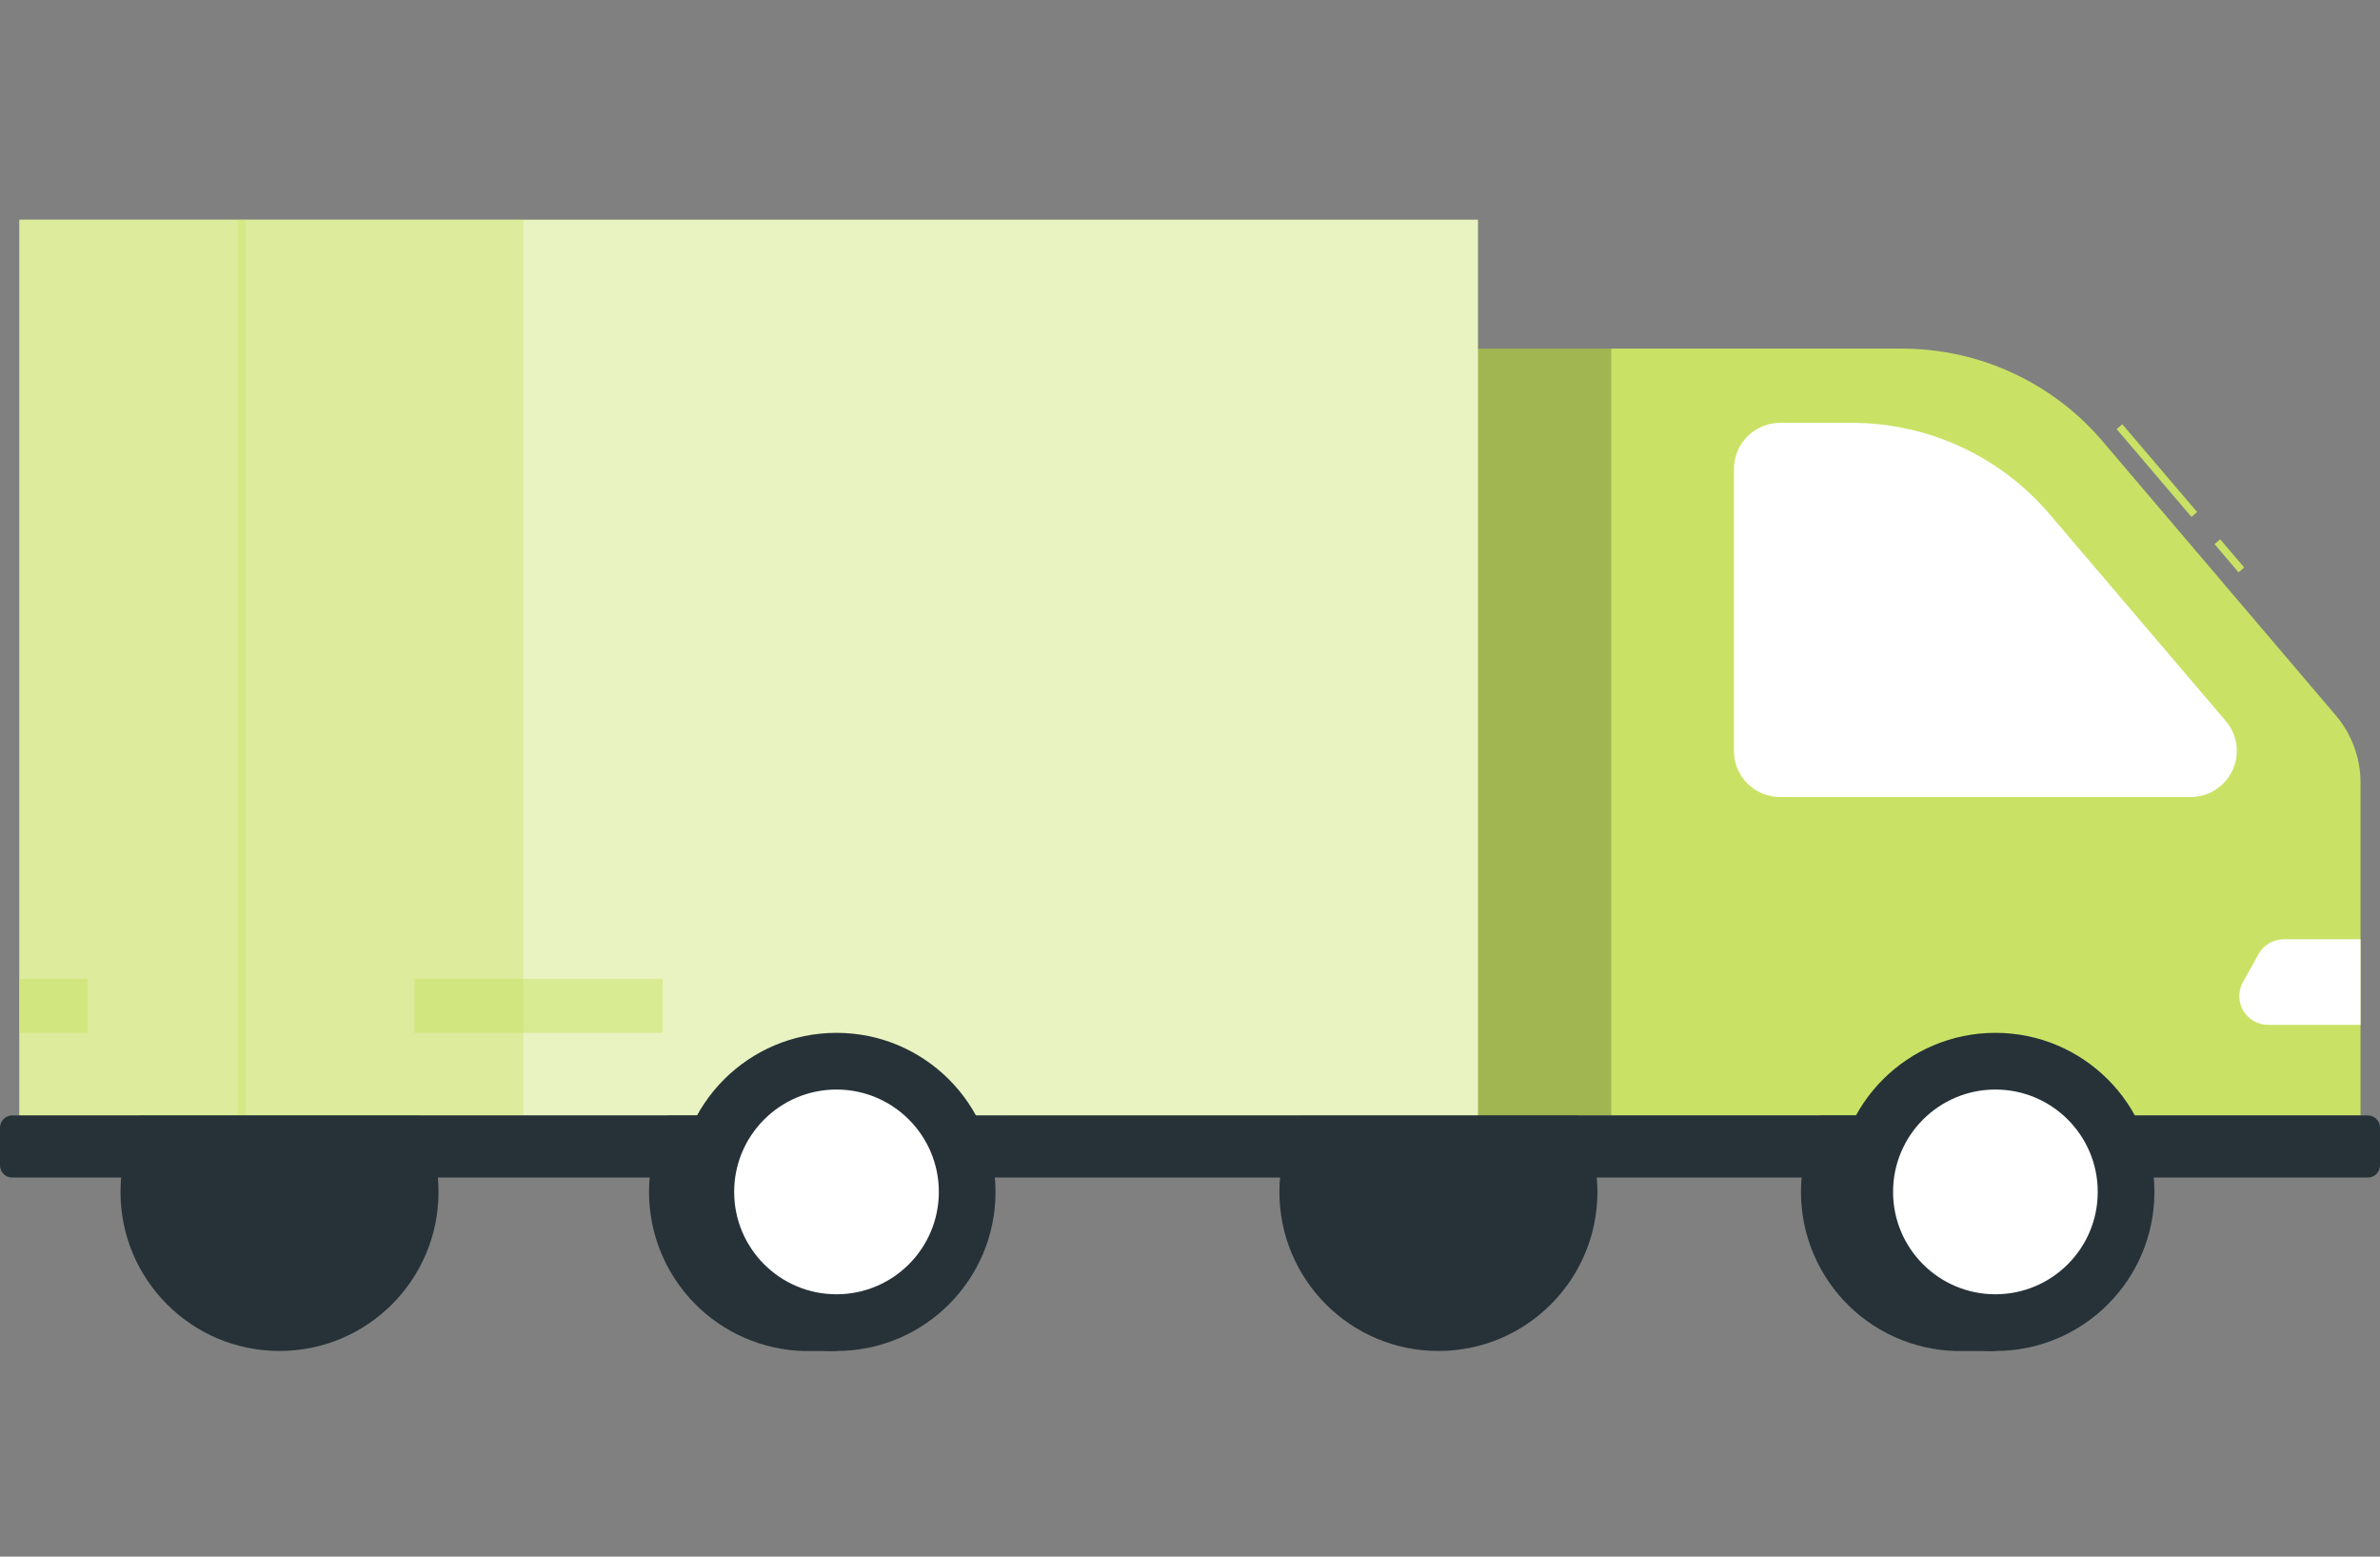
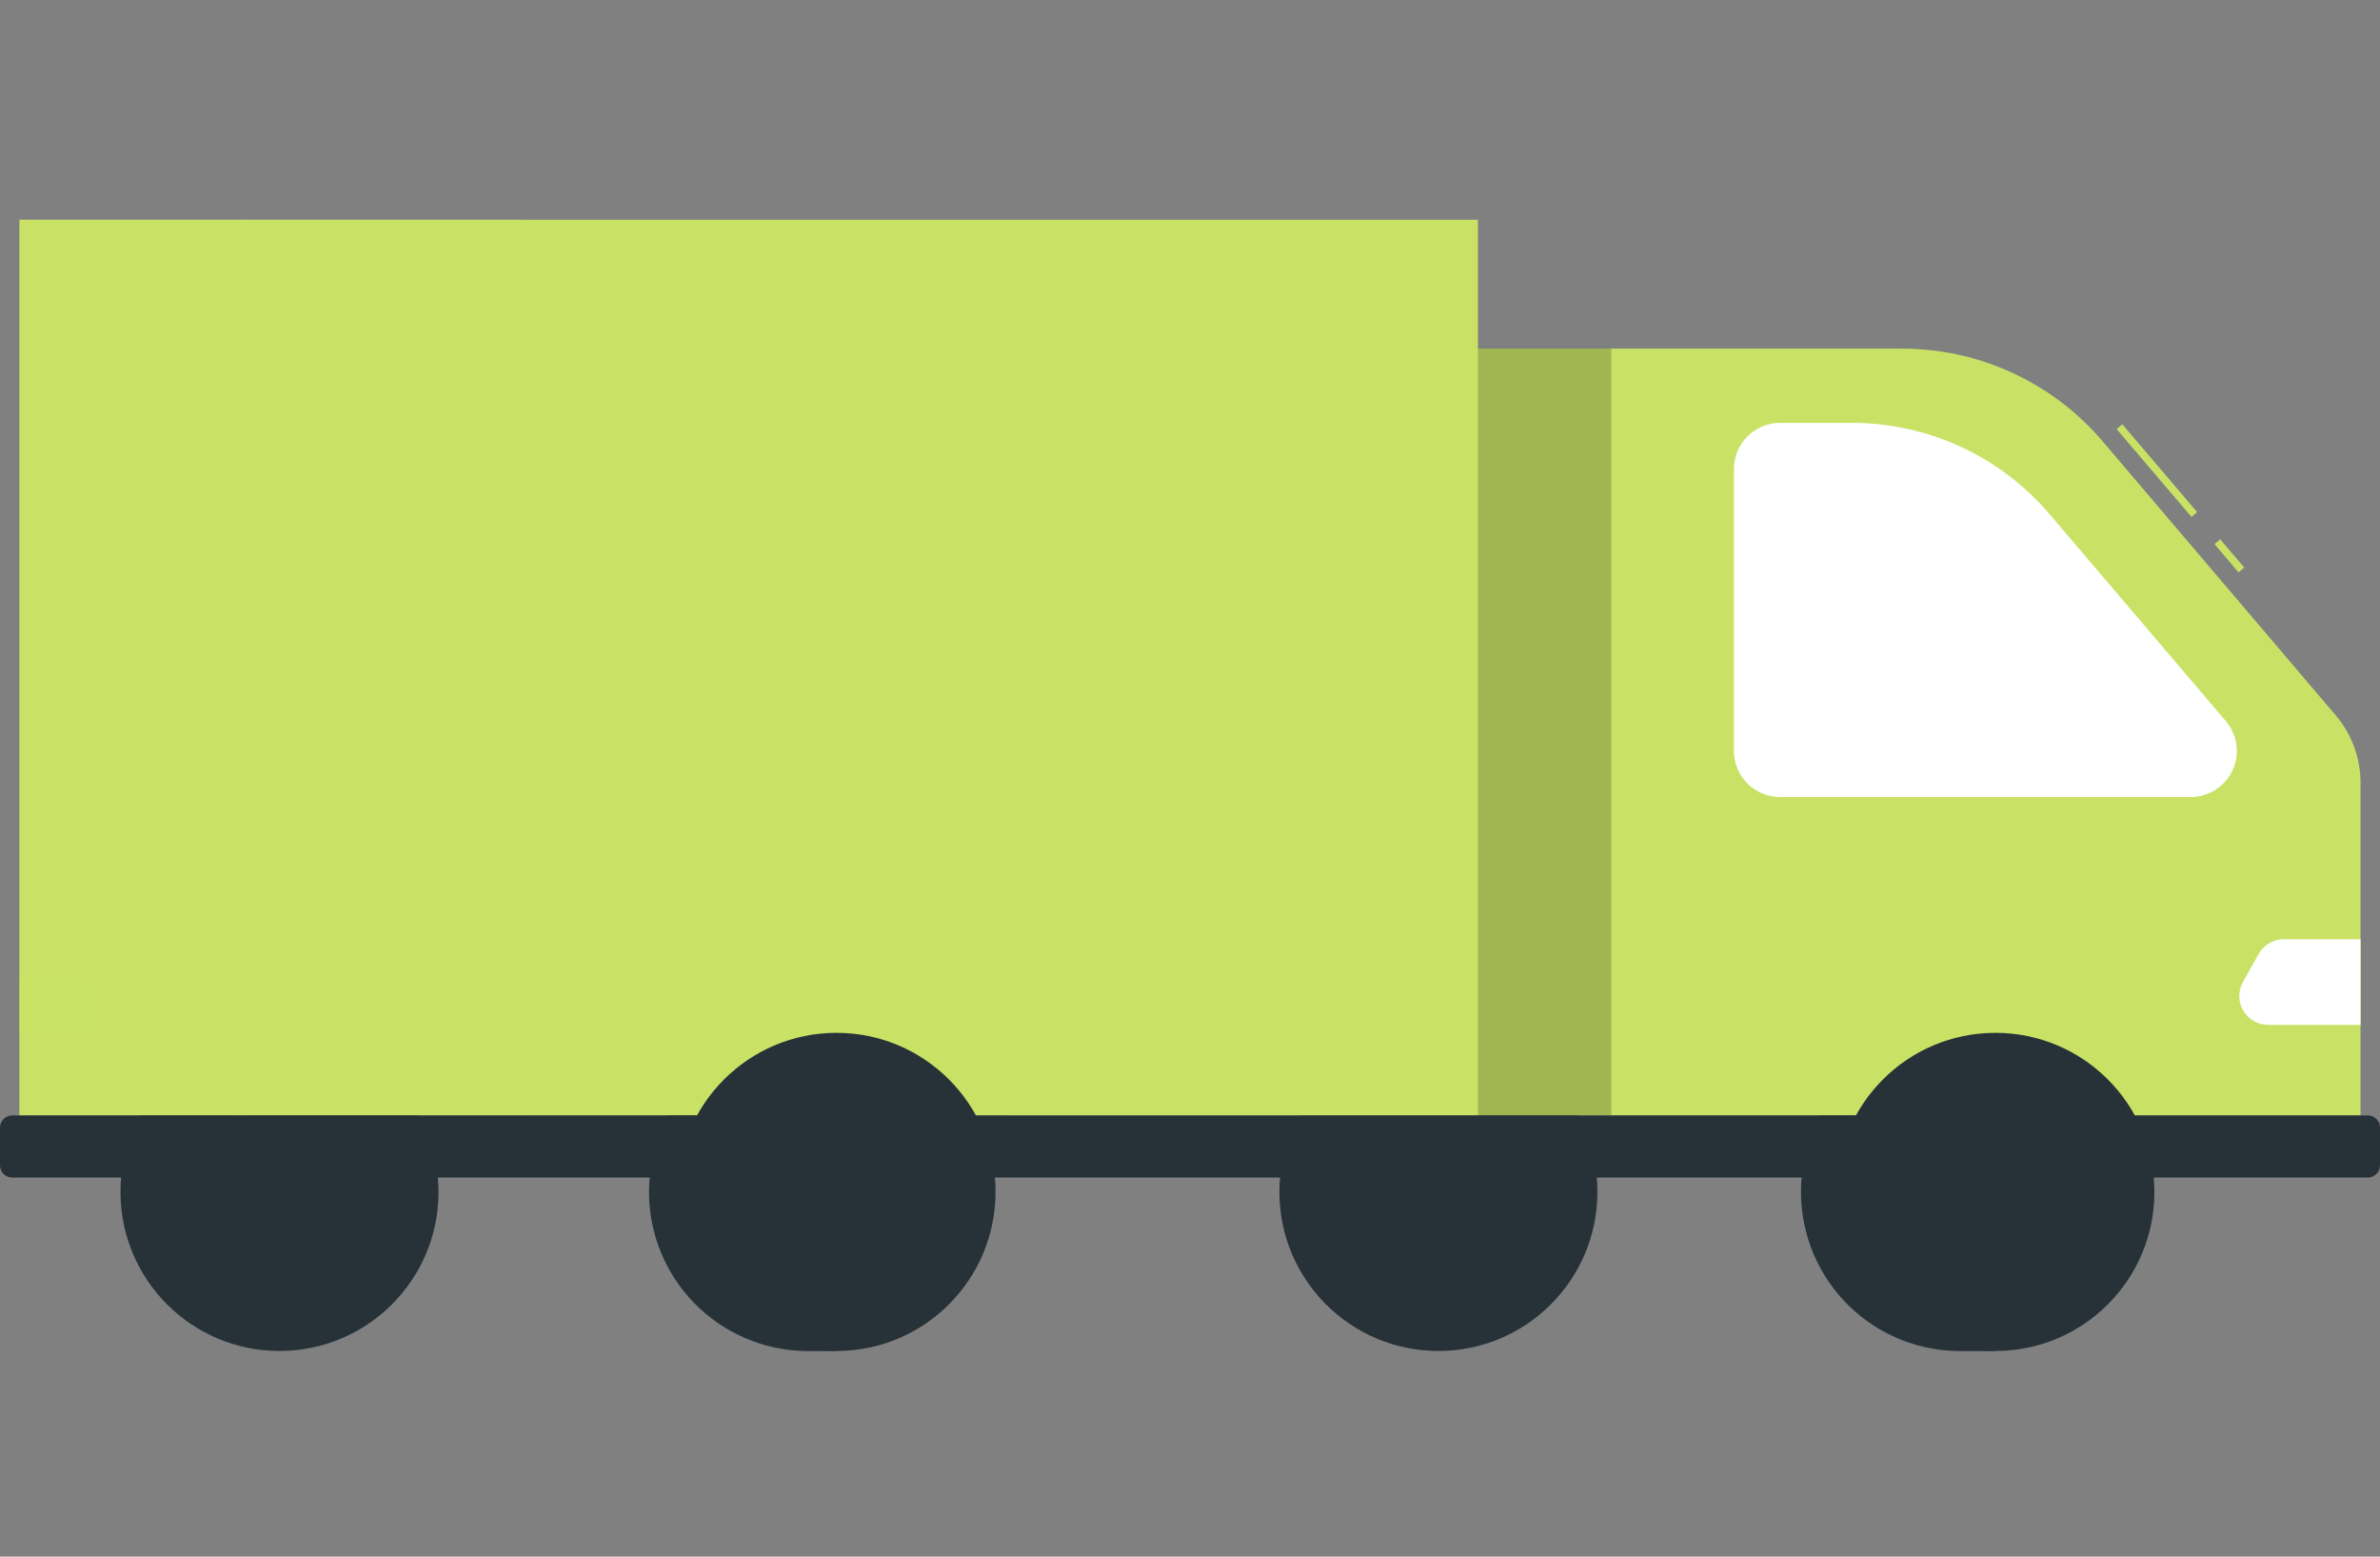
<svg xmlns="http://www.w3.org/2000/svg" width="130" height="85" viewBox="0 0 130 85" fill="none">
  <rect x="0" y="0" width="130" height="85" fill="#808080" stroke="none" />
  <path d="M43.952 56.398C41.681 56.448 39.519 57.384 37.929 59.008C36.34 60.632 35.45 62.814 35.45 65.086C35.45 67.358 36.34 69.54 37.929 71.164C39.519 72.788 41.681 73.725 43.952 73.774H45.691V56.398H43.952Z" fill="#263238" />
  <path d="M107.25 56.398C106.093 56.373 104.943 56.58 103.867 57.005C102.791 57.43 101.811 58.066 100.984 58.876C100.157 59.685 99.501 60.651 99.052 61.717C98.603 62.784 98.372 63.929 98.372 65.086C98.372 66.243 98.603 67.388 99.052 68.455C99.501 69.521 100.157 70.488 100.984 71.297C101.811 72.106 102.791 72.742 103.867 73.167C104.943 73.593 106.093 73.799 107.25 73.774H108.985V56.398H107.25Z" fill="#263238" />
  <path d="M78.569 73.77C83.366 73.77 87.254 69.881 87.254 65.084C87.254 60.287 83.366 56.398 78.569 56.398C73.772 56.398 69.883 60.287 69.883 65.084C69.883 69.881 73.772 73.77 78.569 73.77Z" fill="#263238" />
  <path d="M15.267 73.77C20.064 73.77 23.953 69.881 23.953 65.084C23.953 60.287 20.064 56.398 15.267 56.398C10.47 56.398 6.581 60.287 6.581 65.084C6.581 69.881 10.47 73.77 15.267 73.77Z" fill="#263238" />
  <path d="M88.002 19.037H55.043V60.913H88.002V19.037Z" fill="#C9E265" />
  <path opacity="0.2" d="M88.002 19.037H55.043V60.913H88.002V19.037Z" fill="black" />
  <path d="M121.271 29.449L120.962 29.713L122.274 31.253L122.583 30.989L121.271 29.449Z" fill="#C9E265" />
  <path d="M115.924 23.166L115.615 23.43L119.702 28.225L120.012 27.962L115.924 23.166Z" fill="#C9E265" />
  <path d="M88.002 60.909H128.936V42.738C128.936 41.388 128.455 40.083 127.579 39.057L114.843 24.091C113.493 22.506 111.814 21.233 109.924 20.361C108.034 19.488 105.976 19.037 103.894 19.037H88.002V60.909Z" fill="#C9E265" />
  <path d="M94.709 41.01V25.613C94.709 25.281 94.774 24.953 94.901 24.646C95.028 24.34 95.215 24.062 95.449 23.827C95.684 23.593 95.963 23.407 96.269 23.281C96.576 23.154 96.904 23.089 97.236 23.09H101.156C103.208 23.09 105.235 23.535 107.098 24.395C108.961 25.255 110.615 26.509 111.946 28.07L121.578 39.372C121.965 39.825 122.178 40.401 122.18 40.997C122.18 41.667 121.914 42.309 121.441 42.783C120.968 43.256 120.326 43.523 119.657 43.524H97.236C96.568 43.524 95.927 43.26 95.453 42.788C94.98 42.317 94.712 41.678 94.709 41.01Z" fill="white" />
  <path d="M128.936 55.961H123.882C123.609 55.961 123.34 55.889 123.103 55.754C122.866 55.618 122.668 55.422 122.53 55.187C122.392 54.951 122.317 54.683 122.314 54.41C122.311 54.137 122.38 53.868 122.513 53.629L123.366 52.102C123.501 51.856 123.699 51.651 123.94 51.509C124.18 51.366 124.455 51.29 124.735 51.289H128.936V55.961Z" fill="white" />
  <path d="M80.726 12H1.064V60.908H80.726V12Z" fill="#C9E265" />
-   <path opacity="0.6" d="M80.726 12H1.064V60.908H80.726V12Z" fill="white" />
-   <path opacity="0.5" d="M36.193 53.453H22.636V56.398H36.193V53.453Z" fill="#C9E265" />
  <path opacity="0.5" d="M4.786 53.453H1.064V56.398H4.786V53.453Z" fill="#C9E265" />
  <path opacity="0.4" d="M28.584 12H1.064V60.908H28.584V12Z" fill="#C9E265" />
  <path opacity="0.4" d="M13.431 12H12.988V60.908H13.431V12Z" fill="#C9E265" />
  <path d="M129.334 60.908H0.666C0.298 60.908 0 61.206 0 61.574V63.634C0 64.002 0.298 64.3 0.666 64.3H129.334C129.702 64.3 130 64.002 130 63.634V61.574C130 61.206 129.702 60.908 129.334 60.908Z" fill="#263238" />
  <path d="M108.993 73.77C113.79 73.77 117.678 69.881 117.678 65.084C117.678 60.287 113.79 56.398 108.993 56.398C104.196 56.398 100.307 60.287 100.307 65.084C100.307 69.881 104.196 73.77 108.993 73.77Z" fill="#263238" />
-   <path d="M108.993 70.674C112.08 70.674 114.583 68.171 114.583 65.084C114.583 61.997 112.08 59.494 108.993 59.494C105.906 59.494 103.403 61.997 103.403 65.084C103.403 68.171 105.906 70.674 108.993 70.674Z" fill="white" />
  <path d="M45.691 73.77C50.488 73.77 54.377 69.881 54.377 65.084C54.377 60.287 50.488 56.398 45.691 56.398C40.894 56.398 37.005 60.287 37.005 65.084C37.005 69.881 40.894 73.77 45.691 73.77Z" fill="#263238" />
-   <path d="M45.691 70.674C48.778 70.674 51.281 68.171 51.281 65.084C51.281 61.997 48.778 59.494 45.691 59.494C42.604 59.494 40.101 61.997 40.101 65.084C40.101 68.171 42.604 70.674 45.691 70.674Z" fill="white" />
</svg>